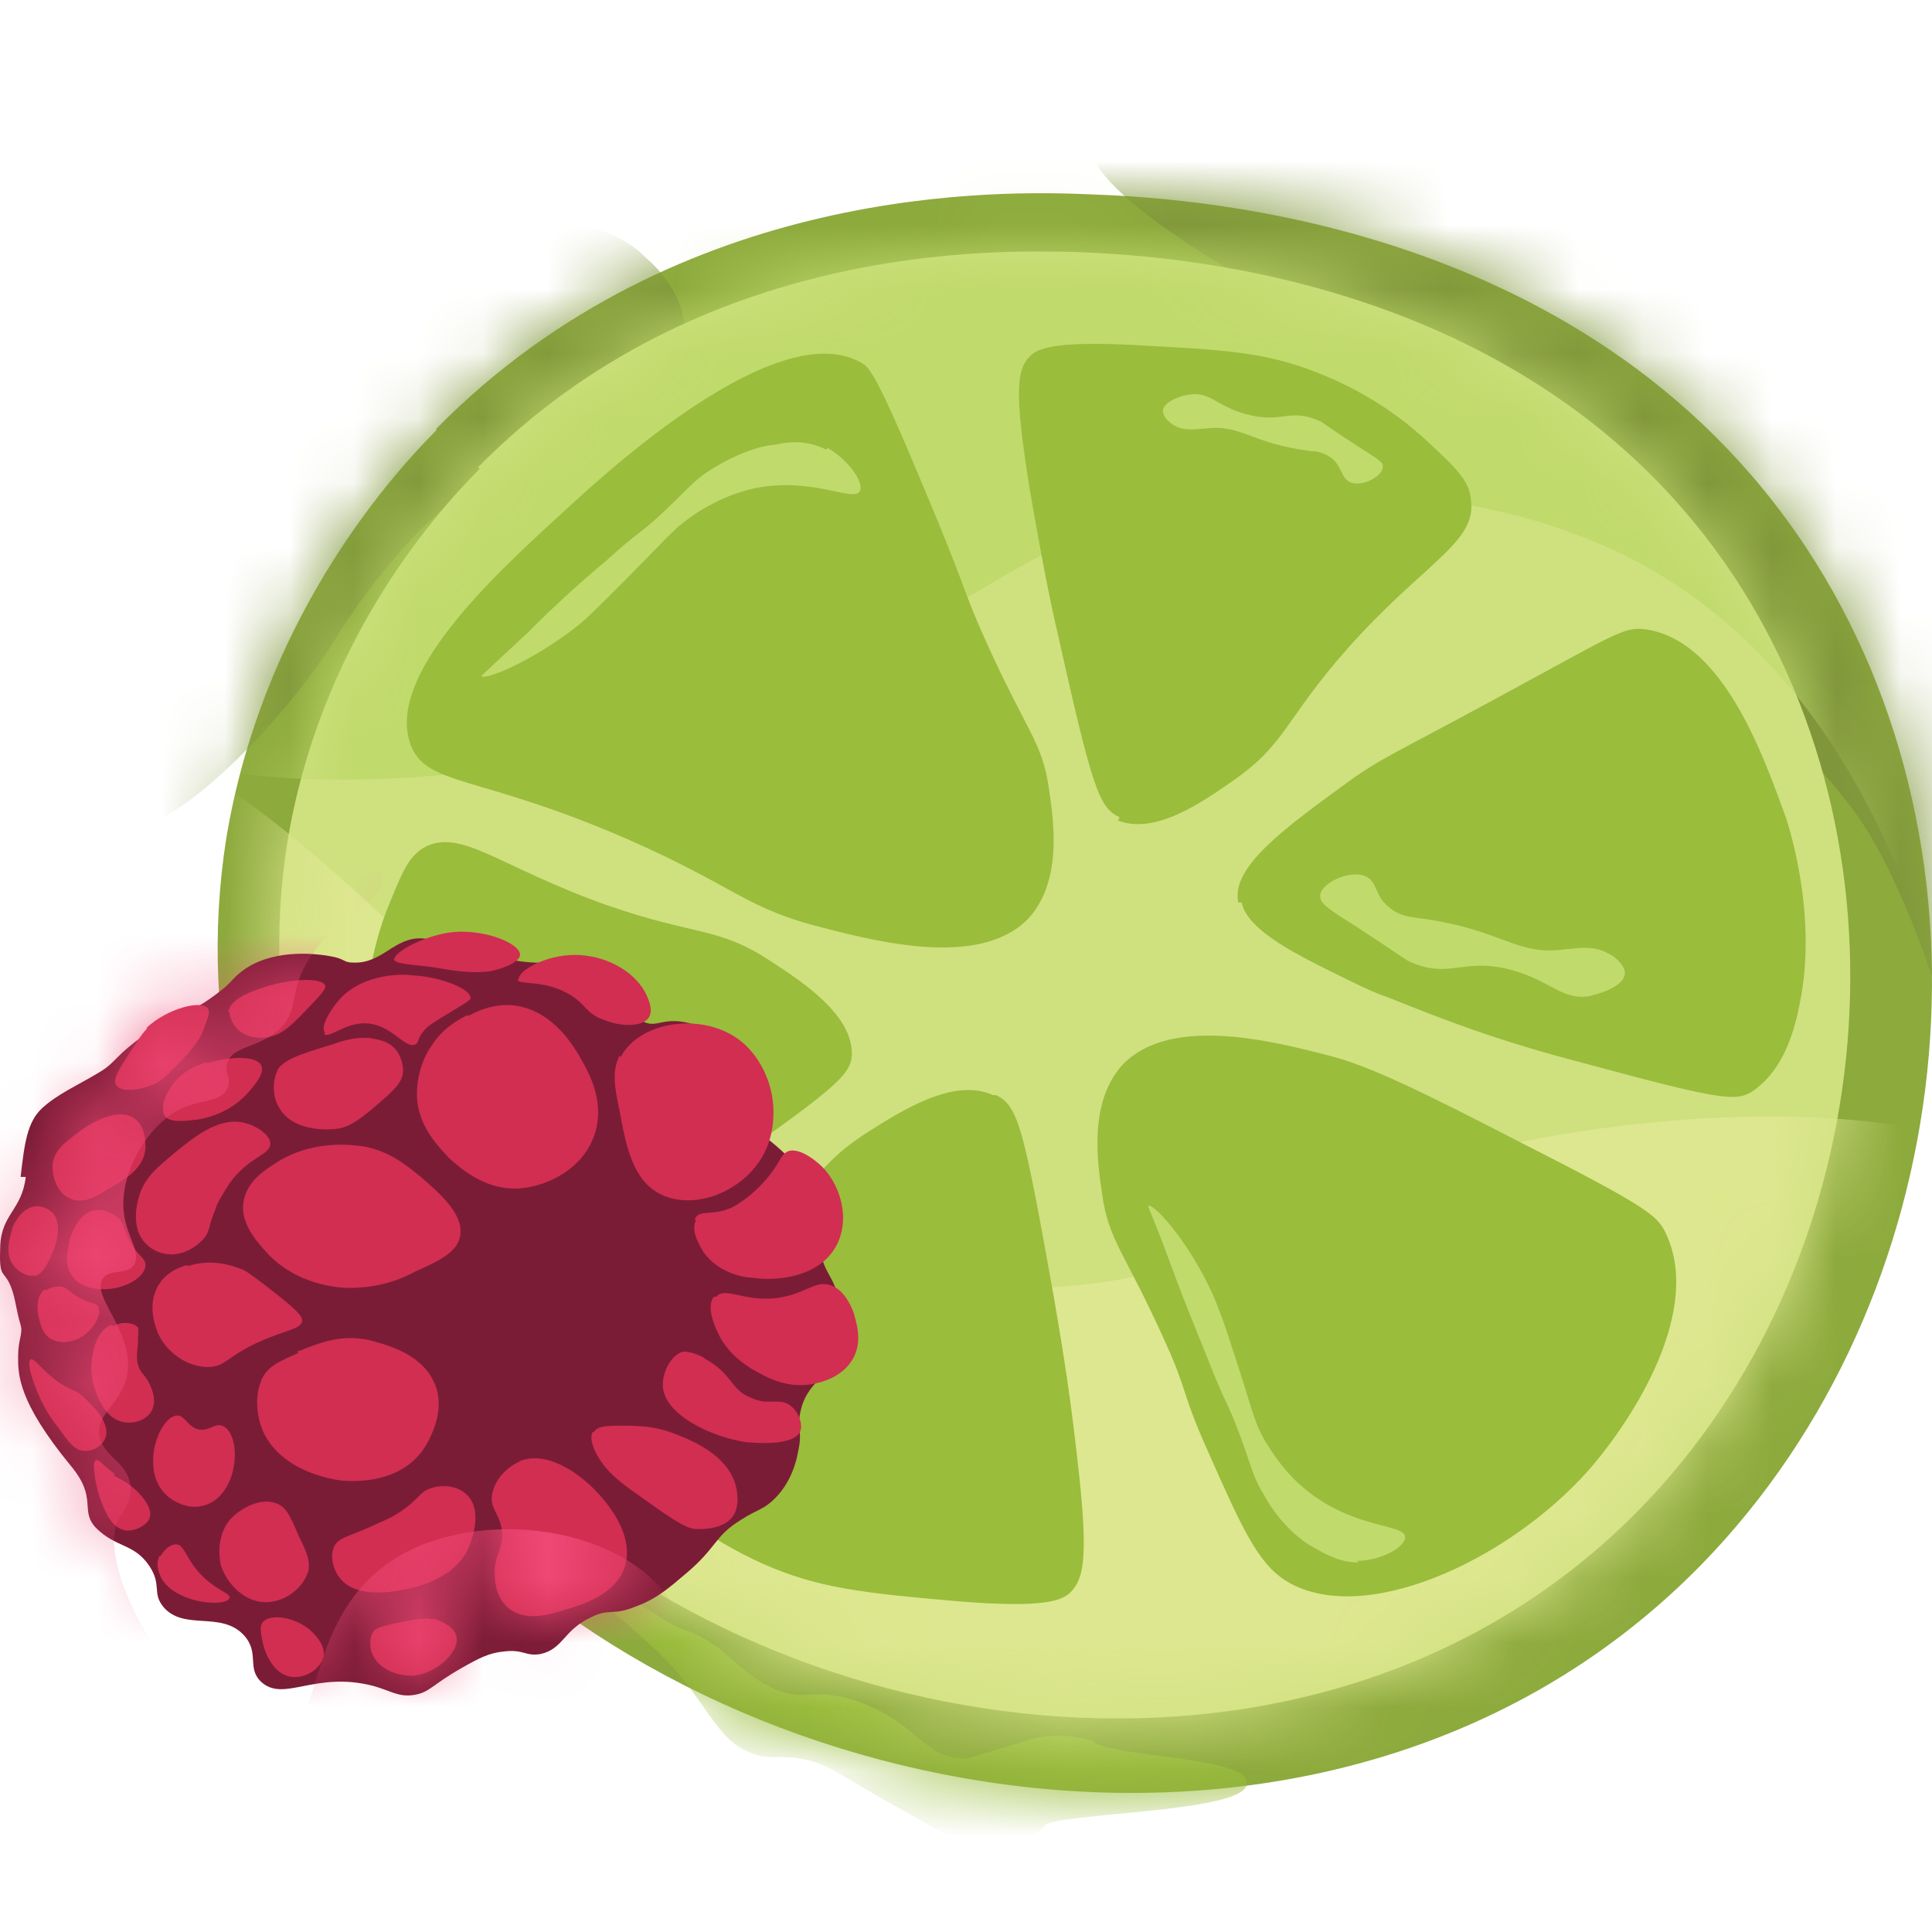
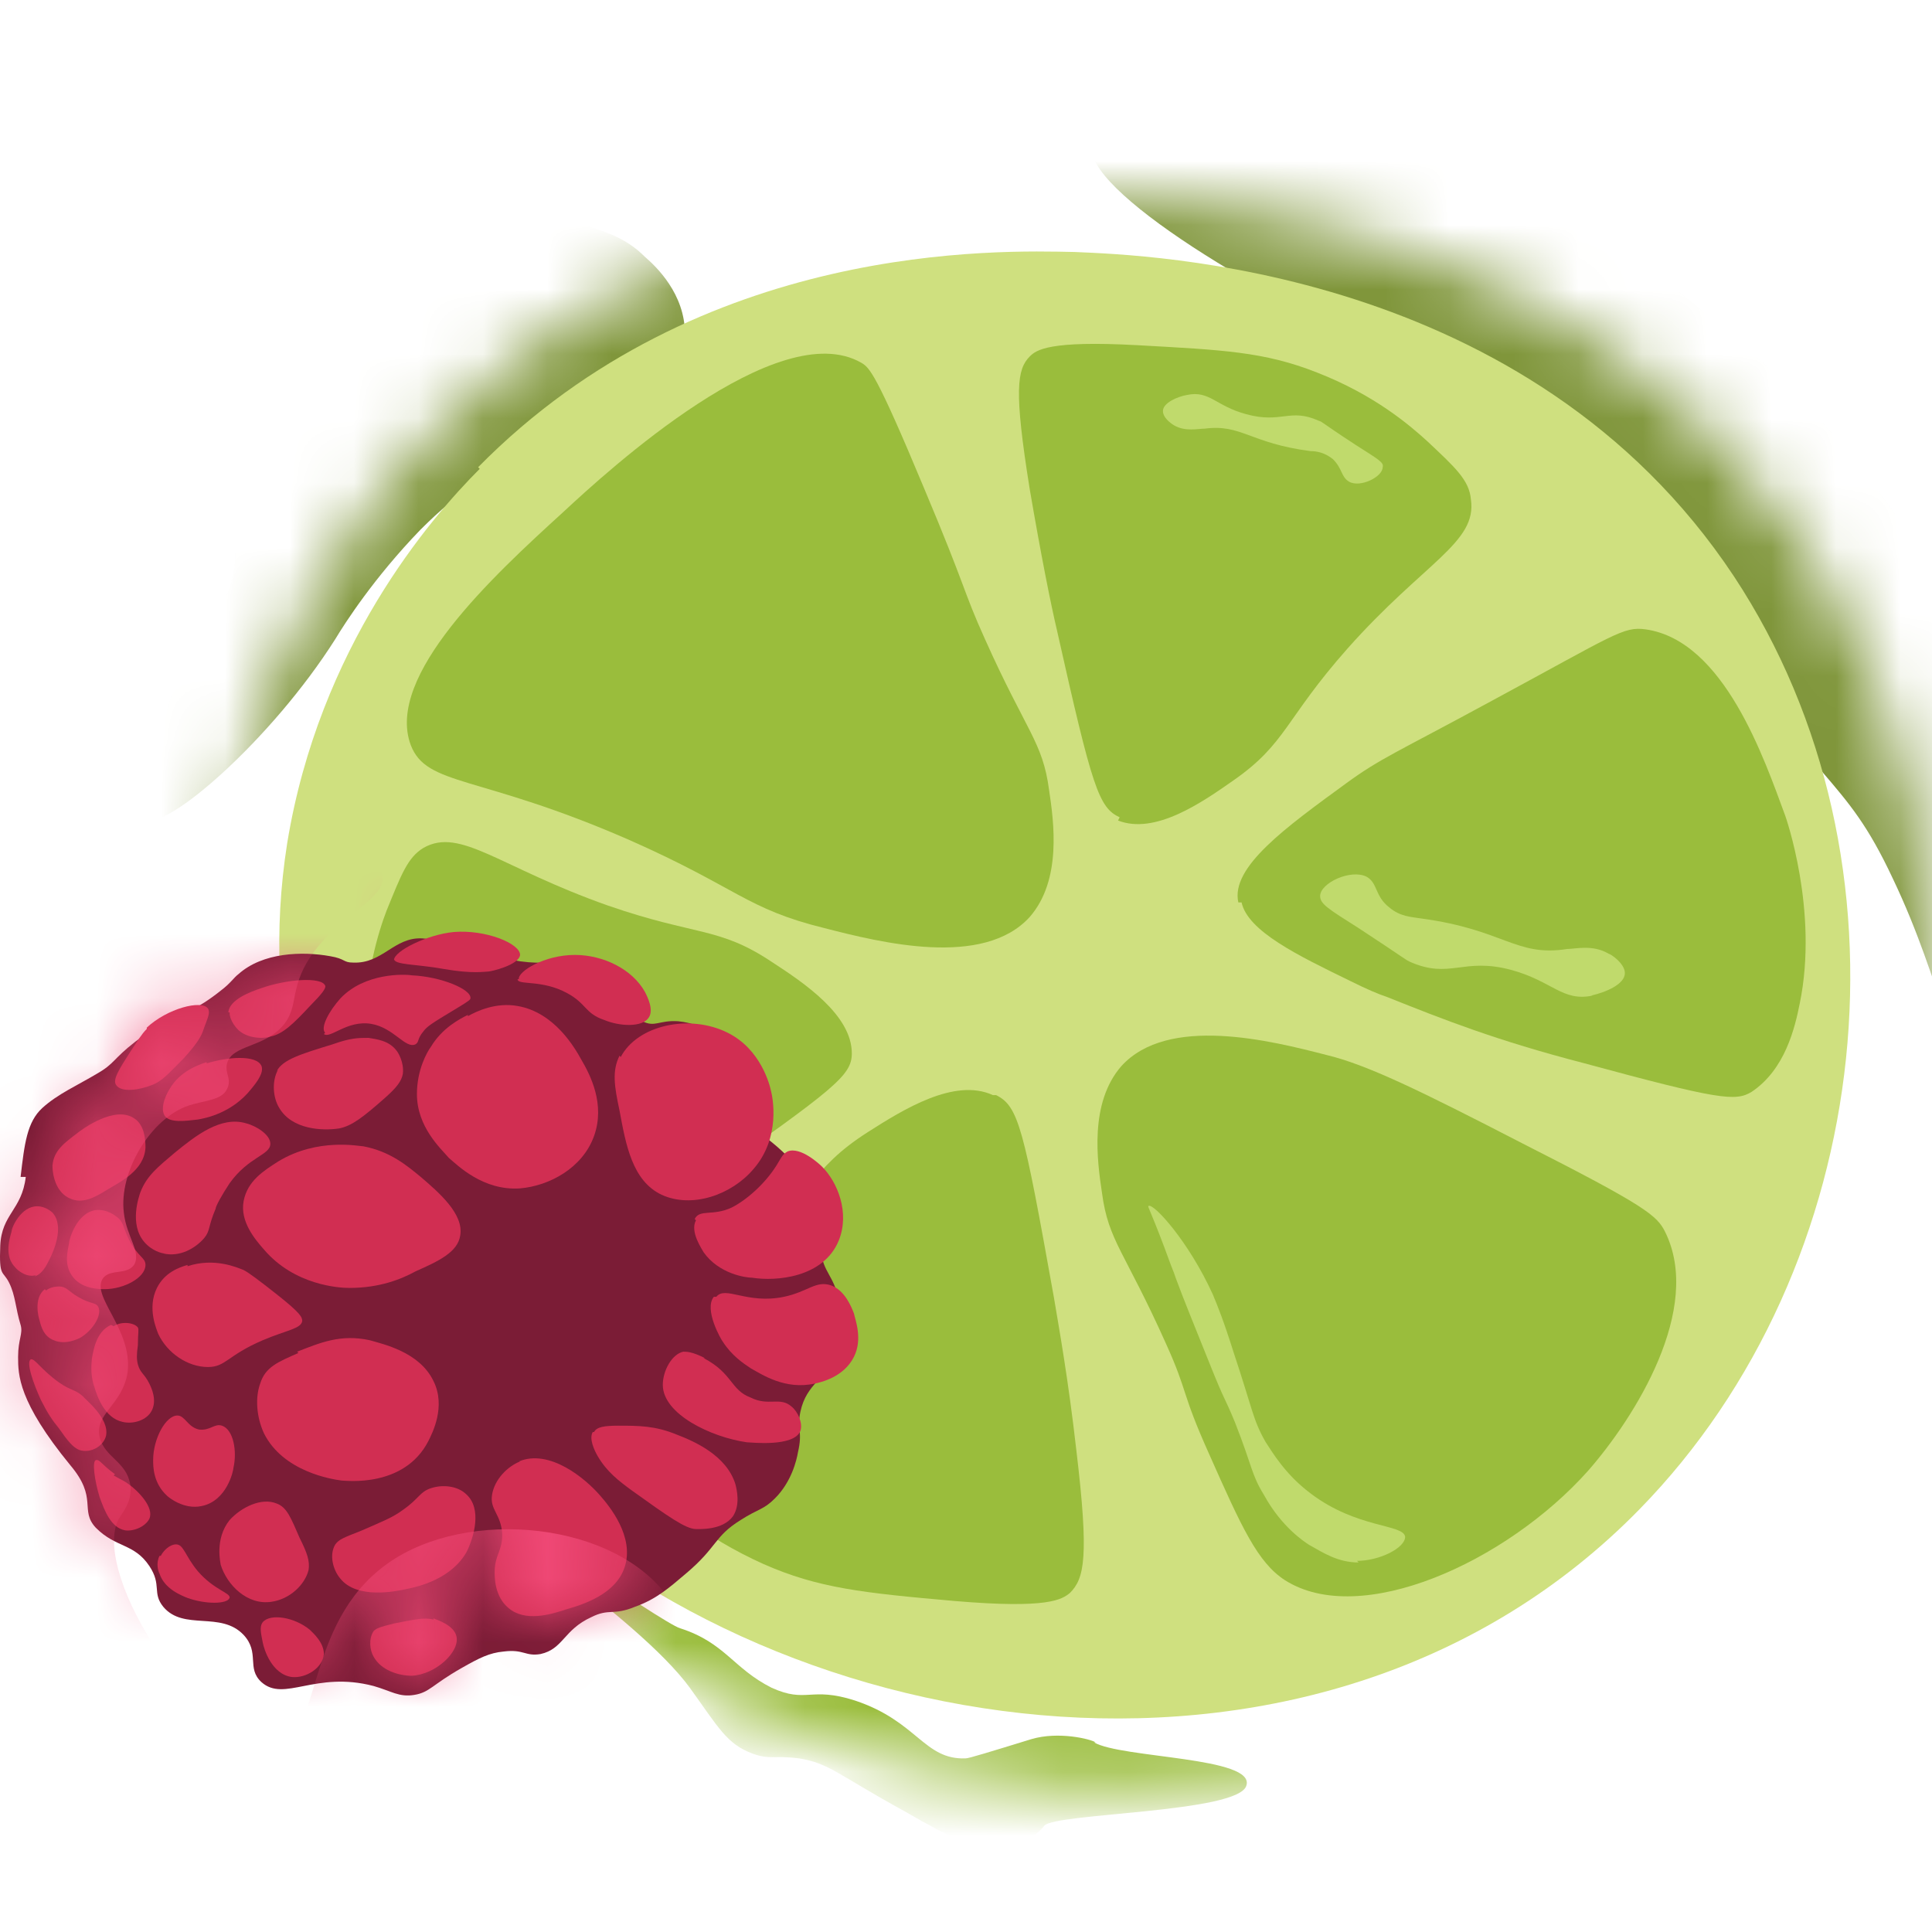
<svg xmlns="http://www.w3.org/2000/svg" width="30" height="30" viewBox="0 0 30 30" fill="none">
-   <path d="M6.776 6.681C5.93 7.529 4.062 9.724 3.514 13.015C2.567 19.025 6.926 23.439 7.299 23.813C11.957 28.376 21.097 29.748 26.427 24.287C30.436 20.172 31.208 13.29 28.045 8.502C24.584 3.265 18.108 3.065 16.888 3.016C15.618 2.966 10.562 2.816 6.776 6.656V6.681Z" fill="#8DAA3D" />
  <mask id="mask0_1_43" style="mask-type:luminance" maskUnits="userSpaceOnUse" x="3" y="3" width="27" height="25">
    <path d="M6.776 6.681C5.93 7.529 4.062 9.724 3.514 13.015C2.567 19.025 6.926 23.439 7.299 23.813C11.957 28.376 21.097 29.748 26.427 24.287C30.436 20.172 31.208 13.29 28.045 8.502C24.584 3.265 18.108 3.065 16.888 3.016C15.618 2.966 10.562 2.816 6.776 6.656V6.681Z" fill="white" />
  </mask>
  <g mask="url(#mask0_1_43)">
    <path d="M2.916 1.395C3.314 1.47 3.663 1.594 4.336 1.893C4.809 2.093 5.058 2.218 5.357 2.367C5.88 2.617 5.979 2.691 6.428 2.841C7.075 3.065 7.05 2.941 8.495 3.34C9.391 3.564 9.715 3.689 10.014 3.988C10.188 4.138 10.636 4.562 10.636 5.185C10.636 5.709 10.238 6.083 10.138 6.183C9.79 6.532 9.566 6.457 8.569 6.881C8.121 7.08 7.772 7.23 7.349 7.529C7.1 7.704 6.851 7.903 6.527 8.227C5.805 8.975 5.357 9.674 5.207 9.923C4.211 11.494 2.567 12.915 2.268 12.716C2.119 12.616 2.268 12.068 2.617 10.945C2.742 10.546 2.791 10.347 2.916 10.123C3.165 9.649 3.414 9.549 3.563 9.125C3.663 8.851 3.663 8.626 3.638 8.377C3.638 8.202 3.588 7.504 3.04 6.557C2.841 6.207 2.617 5.933 2.194 5.459C1.447 4.587 1.073 4.138 0.774 3.913C-0.322 3.14 -1.268 3.315 -1.467 2.667C-1.567 2.342 -1.418 2.043 -1.393 1.993C-1.144 1.494 -0.521 1.395 -0.197 1.32C0.45 1.195 0.6 1.395 1.646 1.42C2.443 1.42 2.443 1.32 2.941 1.395H2.916Z" fill="#80963B" />
    <path d="M16.987 27.055C17.411 27.304 19.503 27.279 19.353 27.728C19.229 28.152 16.365 28.152 16.215 28.351C15.966 28.675 15.443 28.675 15.319 28.65C15.045 28.65 14.821 28.576 14.049 28.127C13.002 27.553 12.878 27.379 12.405 27.304C12.006 27.254 11.957 27.329 11.683 27.229C11.284 27.079 11.16 26.83 10.711 26.207C9.889 25.084 7.225 23.389 7.299 23.264C7.349 23.139 10.288 25.209 10.562 25.284C11.259 25.508 11.384 25.907 11.981 26.207C12.529 26.456 12.579 26.182 13.277 26.406C14.248 26.73 14.347 27.329 14.995 27.304C15.045 27.304 15.368 27.204 16.016 27.005C16.439 26.88 16.938 27.005 17.012 27.055H16.987Z" fill="#9ABD3C" />
    <path d="M16.962 2.243C16.763 2.916 19.652 4.686 21.968 5.634C22.915 6.033 23.737 6.257 24.658 7.08C25.306 7.654 25.48 8.078 26.302 9.3C28.269 12.317 28.618 11.993 29.39 13.639C30.212 15.359 30.212 16.481 30.909 16.606C31.432 16.706 32.03 16.182 32.329 15.683C33.051 14.412 32.13 12.716 31.084 10.771C30.063 8.876 29.017 6.956 26.75 5.085C25.679 4.188 23.787 2.642 20.922 2.068C19.328 1.744 17.162 1.694 17.012 2.243H16.962Z" fill="#80963B" />
  </g>
  <path d="M7.449 7.28C6.677 8.053 4.958 10.048 4.46 13.09C3.588 18.601 7.598 22.666 7.922 22.99C12.206 27.179 20.574 28.426 25.455 23.439C29.141 19.673 29.838 13.364 26.925 8.95C23.737 4.138 17.809 3.963 16.689 3.913C15.518 3.888 10.886 3.739 7.424 7.255L7.449 7.28Z" fill="#CFE07F" />
  <mask id="mask1_1_43" style="mask-type:luminance" maskUnits="userSpaceOnUse" x="4" y="3" width="25" height="24">
    <path d="M7.449 7.28C6.677 8.053 4.958 10.048 4.46 13.09C3.588 18.601 7.598 22.666 7.922 22.99C12.206 27.179 20.574 28.426 25.455 23.439C29.141 19.673 29.838 13.364 26.925 8.95C23.737 4.138 17.809 3.963 16.689 3.913C15.518 3.888 10.886 3.739 7.424 7.255L7.449 7.28Z" fill="white" />
  </mask>
  <g mask="url(#mask1_1_43)">
-     <path d="M32.653 19.15C31.532 16.881 25.779 16.956 21.744 18.202C19.204 19 18.831 19.798 16.539 19.973C15.693 20.048 12.555 20.247 9.74 18.177C8.769 17.479 8.943 17.28 7.424 15.709C6.129 14.362 2.418 10.572 0.725 11.419C-0.097 11.844 -0.172 13.24 -0.222 13.813C-0.346 15.983 0.799 17.729 2.717 20.023C6.029 24.038 7.698 26.057 9.616 27.03C13.252 28.875 16.614 28.451 21.221 27.878C25.082 27.404 28.369 26.93 30.735 24.287C31.009 23.988 33.55 21.045 32.628 19.175L32.653 19.15Z" fill="#DDE78F" />
-     <path d="M1.297 10.871C2.094 12.567 8.072 12.542 12.455 10.646C15.145 9.499 16.141 8.103 19.03 7.729C19.453 7.679 22.641 7.28 25.381 8.701C31.682 12.018 30.412 22.466 33.051 22.741C34.969 22.94 38.282 17.704 37.783 12.592C37.011 4.762 27.373 -1.971 18.407 -1.572C8.271 -1.124 0.152 8.402 1.297 10.871Z" fill="#C0DA6C" />
-   </g>
+     </g>
  <path d="M6.378 11.569C5.979 10.497 7.648 8.951 8.744 7.953C9.441 7.305 12.081 4.886 13.376 5.634C13.501 5.709 13.6 5.784 14.348 7.579C15.02 9.175 14.945 9.15 15.294 9.923C15.941 11.369 16.191 11.519 16.29 12.267C16.365 12.766 16.489 13.664 15.991 14.237C15.269 15.035 13.675 14.636 12.803 14.412C11.583 14.112 11.459 13.788 9.765 13.04C7.424 12.018 6.627 12.217 6.378 11.569Z" fill="#9ABD3C" />
  <path d="M25.854 19.125C26.451 20.322 25.38 22.017 24.658 22.84C23.388 24.262 21.122 25.284 19.951 24.536C19.528 24.262 19.279 23.713 18.781 22.591C18.332 21.593 18.457 21.643 18.108 20.87C17.461 19.424 17.212 19.274 17.112 18.526C17.037 18.027 16.913 17.13 17.411 16.556C18.133 15.758 19.727 16.157 20.599 16.382C21.221 16.531 22.043 16.93 23.637 17.753C25.555 18.726 25.729 18.875 25.854 19.125Z" fill="#9ABD3C" />
  <path d="M17.386 12.691C17.062 12.541 16.962 12.242 16.415 9.798C16.315 9.374 16.166 8.626 15.991 7.604C15.742 6.058 15.792 5.734 15.991 5.534C16.091 5.434 16.29 5.285 17.66 5.36C18.98 5.434 19.627 5.459 20.449 5.784C21.346 6.133 21.894 6.606 22.168 6.856C22.591 7.255 22.815 7.454 22.84 7.754C22.94 8.427 22.118 8.726 20.922 10.073C19.951 11.17 19.976 11.544 19.154 12.117C18.656 12.467 17.934 12.965 17.361 12.741L17.386 12.691Z" fill="#9ABD3C" />
  <path d="M13.227 16.357C13.227 16.706 12.953 16.905 10.911 18.352C10.562 18.601 9.914 19.025 9.043 19.573C7.698 20.396 7.374 20.446 7.125 20.346C6.976 20.297 6.776 20.172 6.328 18.875C5.88 17.628 5.681 17.005 5.656 16.132C5.656 15.16 5.88 14.461 6.004 14.137C6.228 13.589 6.328 13.314 6.577 13.165C7.15 12.841 7.748 13.464 9.441 14.062C10.811 14.536 11.16 14.387 11.982 14.935C12.48 15.259 13.227 15.758 13.227 16.357Z" fill="#9ABD3C" />
  <path d="M15.468 17.005C15.817 17.18 15.892 17.504 16.365 20.147C16.44 20.596 16.589 21.419 16.713 22.516C16.913 24.187 16.838 24.511 16.614 24.735C16.489 24.835 16.29 24.985 14.821 24.86C13.401 24.735 12.704 24.661 11.857 24.287C10.911 23.863 10.338 23.339 10.064 23.065C9.616 22.616 9.416 22.391 9.367 22.067C9.292 21.369 10.188 21.07 11.508 19.673C12.579 18.551 12.579 18.152 13.476 17.579C14.024 17.23 14.821 16.731 15.418 17.005H15.468Z" fill="#9ABD3C" />
  <path d="M19.229 14.013C19.104 13.464 19.976 12.841 20.898 12.167C21.445 11.768 21.67 11.694 23.139 10.896C25.082 9.848 25.206 9.724 25.555 9.773C26.775 9.948 27.398 11.793 27.721 12.666C27.721 12.666 28.245 14.137 27.946 15.584C27.871 15.958 27.721 16.606 27.198 16.955C26.95 17.105 26.7 17.08 24.584 16.506C23.239 16.157 22.417 15.833 21.545 15.484C21.396 15.434 21.221 15.359 20.972 15.235C20.15 14.835 19.378 14.461 19.279 14.013H19.229Z" fill="#9ABD3C" />
-   <path d="M12.828 6.981C12.529 6.831 12.255 6.856 12.031 6.906C11.932 6.906 11.533 6.981 11.06 7.28C10.736 7.479 10.711 7.579 10.163 8.078C9.815 8.377 9.889 8.277 9.391 8.726C8.968 9.075 8.545 9.474 8.345 9.674C8.271 9.748 8.296 9.724 8.196 9.823C7.548 10.422 7.474 10.497 7.474 10.497C7.524 10.571 8.271 10.272 8.993 9.699C9.142 9.574 9.317 9.399 9.69 9.025C10.363 8.352 10.437 8.227 10.761 8.003C10.911 7.903 11.259 7.679 11.732 7.579C12.629 7.404 13.252 7.803 13.351 7.629C13.426 7.479 13.152 7.13 12.853 6.956L12.828 6.981Z" fill="#C0DA6C" />
  <path d="M21.097 24.262C20.773 24.262 20.549 24.112 20.325 23.987C20.25 23.937 19.901 23.713 19.627 23.214C19.428 22.89 19.453 22.79 19.179 22.092C19.005 21.668 19.03 21.793 18.781 21.169C18.581 20.671 18.357 20.122 18.258 19.848C18.233 19.773 18.233 19.773 18.183 19.648C17.884 18.825 17.809 18.726 17.834 18.726C17.909 18.676 18.457 19.274 18.831 20.097C18.905 20.272 19.005 20.521 19.154 20.995C19.453 21.893 19.453 22.042 19.652 22.391C19.752 22.541 19.951 22.89 20.35 23.189C21.072 23.738 21.794 23.663 21.819 23.863C21.819 24.037 21.421 24.237 21.072 24.237L21.097 24.262Z" fill="#C0DA6C" />
  <path d="M18.432 6.133C18.781 6.058 18.88 6.307 19.353 6.432C19.901 6.582 20.026 6.332 20.474 6.532C20.549 6.557 20.474 6.532 21.047 6.906C21.396 7.13 21.495 7.18 21.47 7.255C21.47 7.404 21.122 7.579 20.947 7.479C20.823 7.404 20.848 7.28 20.698 7.13C20.574 7.03 20.449 7.005 20.35 7.005C19.403 6.881 19.279 6.582 18.706 6.656C18.606 6.656 18.407 6.706 18.233 6.606C18.233 6.606 18.058 6.507 18.058 6.382C18.058 6.257 18.282 6.158 18.432 6.133Z" fill="#C0DA6C" />
  <path d="M24.733 15.459C24.26 15.559 24.11 15.235 23.463 15.06C22.716 14.861 22.516 15.21 21.894 14.935C21.794 14.885 21.894 14.935 21.097 14.412C20.624 14.112 20.499 14.038 20.499 13.913C20.499 13.713 20.972 13.489 21.221 13.614C21.396 13.713 21.346 13.913 21.57 14.088C21.744 14.237 21.919 14.237 22.068 14.262C23.363 14.437 23.538 14.861 24.334 14.736C24.459 14.736 24.733 14.661 24.982 14.811C25.007 14.811 25.231 14.96 25.231 15.11C25.231 15.284 24.932 15.409 24.708 15.459H24.733Z" fill="#C0DA6C" />
  <path d="M0.4 18.275C0.34 18.79 0.024 18.85 0.004 19.345C-0.016 19.84 0.043 19.721 0.142 19.919C0.241 20.118 0.241 20.316 0.32 20.573C0.36 20.712 0.281 20.791 0.281 21.069C0.281 21.346 0.281 21.762 1.092 22.752C1.527 23.267 1.23 23.446 1.488 23.723C1.804 24.04 2.081 23.961 2.319 24.317C2.517 24.615 2.358 24.733 2.536 24.951C2.853 25.328 3.427 25.011 3.783 25.387C4.04 25.665 3.822 25.902 4.06 26.12C4.416 26.437 4.891 25.942 5.801 26.18C6.078 26.259 6.197 26.358 6.434 26.318C6.672 26.279 6.711 26.16 7.166 25.902C7.443 25.744 7.601 25.665 7.819 25.645C8.136 25.605 8.155 25.724 8.393 25.684C8.749 25.605 8.749 25.308 9.184 25.11C9.461 24.971 9.521 25.09 9.857 24.951C10.193 24.832 10.391 24.654 10.649 24.436C11.143 24.02 11.084 23.862 11.499 23.604C11.776 23.426 11.855 23.446 12.033 23.267C12.291 23.01 12.37 22.673 12.39 22.554C12.469 22.218 12.37 22.198 12.429 21.92C12.528 21.465 12.825 21.445 12.983 20.969C13.102 20.593 13.043 20.256 13.023 20.177C12.944 19.801 12.785 19.761 12.746 19.424C12.706 19.048 12.884 18.988 12.805 18.691C12.746 18.453 12.587 18.295 12.251 17.978C11.954 17.681 11.895 17.701 11.796 17.542C11.598 17.205 11.796 17.027 11.638 16.651C11.46 16.215 10.965 15.898 10.53 15.858C10.233 15.838 10.174 15.957 9.976 15.858C9.58 15.72 9.679 15.224 9.303 14.967C8.986 14.749 8.789 15.026 8.076 14.927C7.582 14.848 7.463 14.689 7.206 14.63C7.186 14.63 7.166 14.63 6.929 14.61C6.553 14.571 6.573 14.571 6.553 14.571C6.118 14.551 5.939 14.967 5.484 14.947C5.326 14.947 5.366 14.888 5.128 14.848C4.693 14.769 4.08 14.789 3.704 15.125C3.625 15.185 3.585 15.264 3.427 15.383C3.229 15.541 3.09 15.62 3.011 15.66C2.932 15.7 2.912 15.68 2.813 15.739C2.497 15.878 2.259 16.056 2.101 16.175C1.745 16.453 1.784 16.512 1.508 16.671C1.211 16.849 0.894 16.988 0.657 17.205C0.419 17.423 0.38 17.76 0.32 18.275H0.4Z" fill="#7B1C36" />
  <path d="M9.62 16.393C9.501 16.631 9.54 16.869 9.62 17.245C9.719 17.78 9.818 18.335 10.273 18.552C10.747 18.77 11.361 18.552 11.697 18.156C12.132 17.661 11.994 17.027 11.974 16.948C11.954 16.849 11.816 16.294 11.301 16.037C10.708 15.739 9.897 15.918 9.639 16.413L9.62 16.393Z" fill="#D12E52" />
  <path d="M10.787 18.929C10.866 18.77 11.064 18.889 11.361 18.751C11.598 18.632 11.915 18.354 12.093 18.037C12.132 17.978 12.152 17.919 12.231 17.879C12.429 17.8 12.726 18.077 12.766 18.117C13.003 18.354 13.201 18.83 13.023 19.266C12.785 19.84 12.053 19.9 11.677 19.84C11.578 19.84 11.163 19.781 10.925 19.444C10.906 19.404 10.708 19.127 10.807 18.949L10.787 18.929Z" fill="#D12E52" />
  <path d="M11.084 20.137C10.925 20.335 11.203 20.811 11.222 20.831C11.361 21.049 11.539 21.168 11.658 21.247C11.836 21.346 12.192 21.584 12.647 21.485C12.746 21.465 13.102 21.385 13.26 21.069C13.399 20.791 13.28 20.494 13.26 20.395C13.221 20.296 13.122 20.038 12.904 19.959C12.667 19.88 12.548 20.058 12.172 20.137C11.598 20.256 11.262 19.959 11.123 20.137H11.084Z" fill="#D12E52" />
  <path d="M10.945 21.088C10.747 20.989 10.668 20.989 10.609 20.989C10.431 21.029 10.292 21.286 10.292 21.504C10.292 21.96 11.044 22.317 11.598 22.396C11.658 22.396 12.33 22.475 12.429 22.218C12.469 22.099 12.39 21.92 12.291 21.841C12.113 21.683 11.935 21.841 11.658 21.702C11.341 21.584 11.381 21.326 10.925 21.088H10.945Z" fill="#D12E52" />
  <path d="M9.204 22.237C9.145 22.336 9.224 22.515 9.283 22.614C9.422 22.851 9.6 22.99 9.818 23.149C10.371 23.545 10.649 23.743 10.807 23.743C10.866 23.743 11.222 23.763 11.381 23.545C11.499 23.366 11.44 23.129 11.42 23.049C11.282 22.594 10.767 22.376 10.51 22.277C10.174 22.138 9.916 22.138 9.6 22.138C9.382 22.138 9.264 22.158 9.224 22.237H9.204Z" fill="#D12E52" />
  <path d="M8.076 22.693C7.879 22.772 7.681 22.97 7.641 23.208C7.602 23.446 7.78 23.505 7.799 23.822C7.799 24.099 7.681 24.139 7.681 24.416C7.681 24.496 7.681 24.793 7.898 24.971C8.156 25.189 8.551 25.07 8.789 24.991C9.066 24.912 9.56 24.753 9.699 24.337C9.857 23.862 9.461 23.386 9.323 23.228C9.085 22.951 8.531 22.495 8.057 22.693H8.076Z" fill="#D12E52" />
  <path d="M5.287 24.515C5.544 24.832 6.137 24.714 6.315 24.674C6.513 24.634 7.008 24.515 7.245 24.099C7.364 23.862 7.483 23.426 7.245 23.208C7.107 23.069 6.869 23.049 6.691 23.109C6.513 23.168 6.513 23.267 6.256 23.446C6.098 23.564 5.94 23.624 5.623 23.763C5.326 23.881 5.267 23.901 5.207 23.981C5.109 24.139 5.168 24.377 5.287 24.515Z" fill="#D12E52" />
  <path d="M6.731 25.149C6.592 25.11 6.434 25.149 6.118 25.209C5.88 25.268 5.841 25.288 5.801 25.328C5.722 25.447 5.742 25.625 5.801 25.724C5.92 25.942 6.197 26.021 6.395 26.021C6.77 26.001 7.146 25.645 7.087 25.407C7.047 25.229 6.77 25.149 6.731 25.13V25.149Z" fill="#D12E52" />
  <path d="M4.812 25.308C4.574 25.11 4.198 25.05 4.08 25.189C4.02 25.268 4.06 25.387 4.08 25.506C4.099 25.605 4.218 26.001 4.535 26.041C4.752 26.061 5.01 25.902 5.029 25.684C5.029 25.506 4.871 25.367 4.812 25.308Z" fill="#D12E52" />
  <path d="M4.653 23.881C4.515 23.565 4.456 23.406 4.297 23.347C4.06 23.248 3.743 23.406 3.565 23.604C3.328 23.901 3.427 24.278 3.427 24.298C3.526 24.614 3.842 24.931 4.218 24.872C4.495 24.832 4.733 24.614 4.792 24.377C4.812 24.238 4.772 24.119 4.653 23.881Z" fill="#D12E52" />
  <path d="M2.477 24.159C2.418 24.278 2.457 24.397 2.477 24.436C2.556 24.674 2.813 24.773 2.912 24.813C3.189 24.912 3.526 24.912 3.565 24.813C3.585 24.733 3.328 24.694 3.071 24.397C2.873 24.159 2.853 23.981 2.734 23.981C2.635 23.981 2.536 24.08 2.497 24.159H2.477Z" fill="#D12E52" />
  <path d="M4.634 21.009C4.317 21.148 4.119 21.227 4.04 21.485C3.961 21.702 3.981 22 4.099 22.257C4.396 22.851 5.148 22.97 5.306 22.99C5.366 22.99 6.276 23.109 6.652 22.376C6.711 22.257 6.929 21.841 6.731 21.445C6.513 20.989 5.94 20.87 5.742 20.811C5.287 20.712 4.97 20.851 4.614 20.989L4.634 21.009Z" fill="#D12E52" />
  <path d="M2.754 21.98C2.576 21.98 2.378 22.336 2.378 22.673C2.378 22.772 2.378 23.03 2.596 23.228C2.616 23.248 2.853 23.446 3.13 23.386C3.526 23.307 3.625 22.832 3.625 22.792C3.684 22.535 3.625 22.198 3.447 22.138C3.328 22.099 3.268 22.218 3.09 22.198C2.912 22.158 2.873 21.98 2.754 21.98Z" fill="#D12E52" />
  <path d="M1.785 22.891C1.587 22.752 1.547 22.653 1.488 22.673C1.428 22.693 1.468 22.99 1.547 23.248C1.626 23.466 1.725 23.723 1.943 23.763C2.081 23.782 2.259 23.703 2.319 23.584C2.398 23.406 2.141 23.149 2.002 23.049C1.923 22.99 1.903 22.99 1.765 22.911L1.785 22.891Z" fill="#D12E52" />
  <path d="M7.265 15.759C7.146 15.819 6.869 15.957 6.691 16.255C6.632 16.334 6.474 16.611 6.474 16.988C6.474 17.503 6.85 17.839 6.968 17.978C7.107 18.097 7.503 18.493 8.076 18.453C8.531 18.414 9.046 18.137 9.224 17.641C9.402 17.146 9.165 16.69 9.026 16.453C8.927 16.274 8.611 15.72 8.037 15.621C7.7 15.561 7.404 15.7 7.265 15.779V15.759Z" fill="#D12E52" />
  <path d="M8.037 15.205C8.037 15.304 8.413 15.205 8.808 15.422C9.105 15.581 9.085 15.739 9.382 15.838C9.62 15.938 9.976 15.957 10.075 15.799C10.154 15.68 10.055 15.482 10.015 15.403C9.817 15.046 9.362 14.828 8.927 14.828C8.452 14.828 8.037 15.086 8.057 15.205H8.037Z" fill="#D12E52" />
  <path d="M6.118 14.887C6.118 14.987 6.454 14.967 6.889 15.046C7.344 15.125 7.522 15.086 7.582 15.086C7.621 15.086 8.057 14.987 8.076 14.828C8.076 14.65 7.542 14.432 7.048 14.472C6.632 14.511 6.118 14.769 6.118 14.907V14.887Z" fill="#D12E52" />
  <path d="M5.049 16.037C4.97 15.957 5.109 15.7 5.287 15.502C5.663 15.105 6.276 15.125 6.395 15.145C6.85 15.165 7.324 15.363 7.305 15.502C7.305 15.521 7.285 15.541 7.087 15.66C6.691 15.898 6.632 15.938 6.573 16.017C6.474 16.136 6.513 16.175 6.454 16.215C6.296 16.294 6.118 15.957 5.761 15.898C5.386 15.838 5.128 16.136 5.029 16.056L5.049 16.037Z" fill="#D12E52" />
  <path d="M4.317 16.611C4.218 16.789 4.238 17.047 4.337 17.205C4.535 17.542 5.01 17.562 5.267 17.522C5.465 17.483 5.643 17.344 5.979 17.047C6.157 16.889 6.236 16.789 6.256 16.671C6.276 16.492 6.177 16.334 6.157 16.314C6.038 16.155 5.841 16.136 5.722 16.116C5.564 16.116 5.445 16.116 5.168 16.215C4.653 16.373 4.396 16.453 4.297 16.631L4.317 16.611Z" fill="#D12E52" />
  <path d="M4.317 18.037C4.1 18.176 3.842 18.335 3.783 18.651C3.724 18.968 3.961 19.246 4.1 19.404C4.574 19.959 5.267 19.999 5.425 19.999C5.9 19.999 6.236 19.86 6.454 19.741C6.81 19.583 7.107 19.444 7.146 19.186C7.206 18.85 6.81 18.513 6.533 18.275C6.316 18.097 6.058 17.879 5.643 17.8C5.583 17.8 4.931 17.661 4.317 18.037Z" fill="#D12E52" />
  <path d="M2.912 19.642C2.774 19.682 2.556 19.761 2.437 19.999C2.279 20.316 2.437 20.652 2.457 20.712C2.596 21.009 2.912 21.227 3.229 21.227C3.506 21.227 3.526 21.049 4.08 20.811C4.456 20.652 4.673 20.633 4.693 20.514C4.693 20.454 4.673 20.395 4.297 20.098C4.02 19.88 3.862 19.761 3.783 19.721C3.684 19.682 3.328 19.523 2.912 19.662V19.642Z" fill="#D12E52" />
  <path d="M1.725 20.573C1.488 20.672 1.448 20.989 1.428 21.088C1.428 21.128 1.389 21.326 1.468 21.544C1.508 21.683 1.626 22.019 1.903 22.079C2.062 22.118 2.279 22.059 2.358 21.901C2.437 21.742 2.358 21.564 2.319 21.485C2.24 21.326 2.18 21.326 2.141 21.187C2.121 21.108 2.121 21.029 2.141 20.89C2.141 20.692 2.16 20.652 2.141 20.613C2.081 20.534 1.883 20.514 1.765 20.593L1.725 20.573Z" fill="#D12E52" />
  <path d="M2.536 19.464C2.794 19.523 3.031 19.385 3.17 19.226C3.268 19.107 3.229 19.048 3.348 18.77C3.348 18.731 3.447 18.552 3.565 18.374C3.862 17.958 4.198 17.938 4.198 17.76C4.198 17.621 3.981 17.483 3.822 17.443C3.427 17.324 3.031 17.641 2.714 17.899C2.457 18.117 2.279 18.255 2.18 18.513C2.16 18.572 2.002 19.008 2.24 19.285C2.358 19.424 2.517 19.464 2.556 19.464H2.536Z" fill="#D12E52" />
  <path d="M1.488 18.79C1.191 18.83 1.072 19.246 1.072 19.305C1.052 19.424 0.993 19.622 1.112 19.801C1.25 20.018 1.547 20.018 1.626 20.018C1.923 20.018 2.259 19.84 2.259 19.642C2.259 19.523 2.141 19.523 2.002 19.246C1.903 19.048 1.923 18.968 1.804 18.889C1.804 18.889 1.666 18.77 1.488 18.79Z" fill="#D12E52" />
  <path d="M0.637 21.742C0.736 21.94 0.815 22.059 0.914 22.178C1.052 22.376 1.132 22.475 1.231 22.515C1.409 22.574 1.606 22.455 1.646 22.297C1.705 22.019 1.31 21.722 1.29 21.683C1.151 21.564 1.112 21.603 0.914 21.465C0.637 21.267 0.538 21.088 0.479 21.108C0.4 21.148 0.518 21.485 0.637 21.742Z" fill="#D12E52" />
  <path d="M3.209 16.492C3.09 16.532 2.794 16.631 2.635 16.908C2.596 16.968 2.477 17.186 2.556 17.324C2.635 17.443 2.893 17.404 3.071 17.384C3.189 17.364 3.605 17.285 3.902 16.908C4.001 16.789 4.099 16.651 4.06 16.552C3.981 16.373 3.526 16.413 3.209 16.512V16.492Z" fill="#D12E52" />
  <path d="M3.565 15.72C3.565 15.858 3.684 15.977 3.704 15.997C3.882 16.155 4.159 16.116 4.198 16.096C4.396 16.056 4.555 15.898 4.832 15.601C4.99 15.442 5.069 15.343 5.049 15.304C4.99 15.165 4.456 15.204 4.06 15.343C3.882 15.403 3.565 15.521 3.545 15.72H3.565Z" fill="#D12E52" />
  <path d="M2.279 15.977C2.2 16.056 2.141 16.155 2.022 16.334C1.844 16.611 1.745 16.77 1.804 16.849C1.883 16.968 2.16 16.928 2.358 16.849C2.517 16.789 2.616 16.671 2.853 16.433C3.051 16.215 3.13 16.096 3.17 15.957C3.229 15.799 3.268 15.72 3.229 15.66C3.13 15.521 2.596 15.66 2.279 15.957V15.977Z" fill="#D12E52" />
  <path d="M1.191 17.602C1.013 17.74 0.835 17.859 0.815 18.097C0.815 18.295 0.894 18.533 1.092 18.612C1.27 18.691 1.448 18.612 1.666 18.473C1.864 18.354 2.24 18.176 2.259 17.82C2.259 17.681 2.24 17.463 2.081 17.364C1.785 17.166 1.29 17.522 1.191 17.602Z" fill="#D12E52" />
  <path d="M0.538 19.82C0.657 19.781 0.716 19.662 0.775 19.543C0.815 19.464 1.013 19.048 0.815 18.83C0.815 18.83 0.716 18.731 0.578 18.731C0.32 18.731 0.182 19.068 0.182 19.107C0.182 19.147 0.043 19.464 0.221 19.662C0.281 19.741 0.419 19.84 0.558 19.801L0.538 19.82Z" fill="#D12E52" />
  <path d="M0.696 20.018C0.518 20.157 0.597 20.454 0.617 20.514C0.637 20.593 0.677 20.752 0.835 20.811C1.013 20.89 1.211 20.791 1.25 20.771C1.448 20.652 1.587 20.415 1.527 20.296C1.488 20.217 1.409 20.256 1.211 20.137C1.072 20.058 1.052 19.999 0.954 19.979C0.954 19.979 0.815 19.959 0.716 20.038L0.696 20.018Z" fill="#D12E52" />
  <mask id="mask2_1_43" style="mask-type:luminance" maskUnits="userSpaceOnUse" x="0" y="14" width="14" height="13">
    <path d="M11.301 16.037C11.816 16.314 11.954 16.869 11.974 16.948C11.974 17.027 12.132 17.661 11.697 18.156C11.361 18.552 10.747 18.77 10.273 18.552C9.817 18.335 9.719 17.78 9.62 17.245C9.54 16.869 9.501 16.631 9.62 16.393C9.877 15.918 10.708 15.72 11.282 16.017L11.301 16.037ZM10.906 19.404C11.143 19.741 11.559 19.801 11.658 19.801C12.034 19.86 12.746 19.801 13.003 19.226C13.181 18.81 13.003 18.335 12.746 18.077C12.726 18.057 12.429 17.76 12.211 17.839C12.132 17.879 12.113 17.938 12.073 17.998C11.895 18.315 11.578 18.592 11.341 18.711C11.044 18.869 10.846 18.751 10.767 18.889C10.668 19.068 10.866 19.345 10.886 19.384L10.906 19.404ZM11.084 20.137C10.925 20.335 11.203 20.811 11.222 20.831C11.361 21.049 11.539 21.168 11.658 21.247C11.836 21.346 12.192 21.584 12.647 21.485C12.746 21.465 13.102 21.385 13.26 21.068C13.399 20.791 13.28 20.494 13.26 20.395C13.221 20.296 13.122 20.038 12.904 19.959C12.667 19.88 12.548 20.058 12.172 20.137C11.598 20.256 11.262 19.959 11.123 20.137H11.084ZM10.945 21.088C10.747 20.989 10.668 20.989 10.609 20.989C10.431 21.029 10.292 21.286 10.292 21.504C10.292 21.96 11.044 22.317 11.598 22.396C11.658 22.396 12.33 22.475 12.429 22.217C12.469 22.099 12.39 21.92 12.291 21.841C12.113 21.683 11.934 21.841 11.658 21.702C11.341 21.584 11.38 21.326 10.925 21.088H10.945ZM9.204 22.237C9.145 22.336 9.224 22.515 9.283 22.614C9.422 22.851 9.6 22.99 9.817 23.148C10.371 23.545 10.649 23.743 10.807 23.743C10.866 23.743 11.222 23.763 11.38 23.545C11.499 23.366 11.44 23.129 11.42 23.049C11.282 22.594 10.767 22.376 10.51 22.277C10.174 22.138 9.916 22.138 9.6 22.138C9.382 22.138 9.263 22.158 9.224 22.237H9.204ZM8.076 22.693C7.878 22.772 7.681 22.97 7.641 23.208C7.601 23.446 7.78 23.505 7.799 23.822C7.799 24.099 7.681 24.139 7.681 24.416C7.681 24.496 7.681 24.793 7.898 24.971C8.155 25.189 8.551 25.07 8.789 24.991C9.066 24.912 9.56 24.753 9.699 24.337C9.857 23.862 9.461 23.386 9.323 23.228C9.085 22.95 8.531 22.495 8.057 22.693H8.076ZM5.287 24.515C5.544 24.832 6.137 24.714 6.315 24.674C6.513 24.634 7.008 24.515 7.245 24.099C7.364 23.862 7.483 23.426 7.245 23.208C7.107 23.069 6.869 23.049 6.691 23.109C6.513 23.168 6.513 23.267 6.256 23.446C6.098 23.565 5.939 23.624 5.623 23.763C5.326 23.881 5.267 23.901 5.207 23.981C5.109 24.139 5.168 24.377 5.287 24.515ZM6.731 25.149C6.592 25.11 6.434 25.149 6.118 25.209C5.88 25.268 5.841 25.288 5.801 25.328C5.722 25.447 5.742 25.625 5.801 25.724C5.92 25.942 6.197 26.021 6.395 26.021C6.77 26.001 7.146 25.645 7.087 25.407C7.047 25.229 6.77 25.149 6.731 25.13V25.149ZM4.812 25.308C4.574 25.11 4.198 25.05 4.08 25.189C4.02 25.268 4.06 25.387 4.08 25.506C4.099 25.605 4.218 26.001 4.535 26.041C4.752 26.061 5.01 25.902 5.029 25.684C5.029 25.506 4.871 25.367 4.812 25.308ZM4.653 23.881C4.515 23.565 4.456 23.406 4.297 23.347C4.06 23.248 3.743 23.406 3.565 23.604C3.328 23.901 3.427 24.278 3.427 24.298C3.526 24.614 3.842 24.931 4.218 24.872C4.495 24.832 4.733 24.614 4.792 24.377C4.812 24.238 4.772 24.119 4.653 23.881ZM2.477 24.159C2.418 24.278 2.457 24.397 2.477 24.436C2.556 24.674 2.813 24.773 2.912 24.813C3.189 24.912 3.526 24.912 3.565 24.813C3.585 24.733 3.328 24.694 3.071 24.397C2.873 24.159 2.853 23.981 2.734 23.981C2.635 23.981 2.536 24.08 2.497 24.159H2.477ZM4.634 21.009C4.317 21.148 4.119 21.227 4.04 21.485C3.961 21.702 3.981 22 4.099 22.257C4.396 22.851 5.148 22.97 5.306 22.99C5.366 22.99 6.276 23.109 6.652 22.376C6.711 22.257 6.929 21.841 6.731 21.445C6.513 20.989 5.939 20.87 5.742 20.811C5.287 20.712 4.97 20.851 4.614 20.989L4.634 21.009ZM2.754 21.98C2.576 21.98 2.378 22.336 2.378 22.673C2.378 22.772 2.378 23.03 2.596 23.228C2.616 23.248 2.853 23.446 3.13 23.386C3.526 23.307 3.625 22.832 3.625 22.792C3.684 22.534 3.625 22.198 3.447 22.138C3.328 22.099 3.268 22.217 3.09 22.198C2.912 22.158 2.873 21.98 2.754 21.98ZM1.785 22.891C1.587 22.752 1.547 22.653 1.488 22.673C1.428 22.693 1.468 22.99 1.547 23.248C1.626 23.465 1.725 23.723 1.943 23.763C2.081 23.782 2.259 23.703 2.319 23.584C2.398 23.406 2.141 23.148 2.002 23.049C1.923 22.99 1.903 22.99 1.765 22.911L1.785 22.891ZM7.265 15.759C7.146 15.819 6.869 15.957 6.691 16.255C6.632 16.334 6.474 16.611 6.474 16.987C6.474 17.503 6.85 17.839 6.968 17.978C7.107 18.097 7.503 18.493 8.076 18.453C8.531 18.414 9.046 18.137 9.224 17.641C9.402 17.146 9.165 16.69 9.026 16.453C8.927 16.274 8.611 15.72 8.037 15.62C7.7 15.561 7.404 15.7 7.265 15.779V15.759ZM8.037 15.204C8.037 15.303 8.413 15.204 8.808 15.422C9.105 15.581 9.085 15.739 9.382 15.838C9.62 15.938 9.976 15.957 10.075 15.799C10.154 15.68 10.055 15.482 10.015 15.403C9.817 15.046 9.362 14.828 8.927 14.828C8.452 14.828 8.037 15.086 8.057 15.204H8.037ZM6.118 14.887C6.118 14.987 6.454 14.967 6.889 15.046C7.344 15.125 7.522 15.086 7.582 15.086C7.621 15.086 8.057 14.987 8.076 14.828C8.076 14.65 7.542 14.432 7.047 14.472C6.632 14.511 6.118 14.769 6.118 14.907V14.887ZM5.761 15.878C6.118 15.938 6.276 16.274 6.454 16.195C6.513 16.175 6.494 16.116 6.573 15.997C6.632 15.918 6.691 15.858 7.087 15.64C7.285 15.521 7.305 15.521 7.305 15.482C7.305 15.343 6.85 15.145 6.395 15.125C6.256 15.125 5.662 15.086 5.287 15.482C5.109 15.66 4.99 15.938 5.049 16.017C5.128 16.116 5.405 15.799 5.781 15.858L5.761 15.878ZM4.317 16.611C4.218 16.789 4.238 17.047 4.337 17.205C4.535 17.542 5.01 17.562 5.267 17.522C5.465 17.483 5.643 17.344 5.979 17.047C6.157 16.888 6.236 16.789 6.256 16.671C6.276 16.492 6.177 16.334 6.157 16.314C6.038 16.155 5.841 16.136 5.722 16.116C5.564 16.116 5.445 16.116 5.168 16.215C4.653 16.373 4.396 16.453 4.297 16.631L4.317 16.611ZM4.317 18.037C4.099 18.176 3.842 18.335 3.783 18.651C3.724 18.968 3.961 19.246 4.099 19.404C4.574 19.959 5.267 19.999 5.425 19.999C5.9 19.999 6.236 19.86 6.454 19.741C6.81 19.583 7.107 19.444 7.146 19.186C7.206 18.85 6.81 18.513 6.533 18.275C6.315 18.097 6.058 17.879 5.643 17.8C5.583 17.8 4.93 17.661 4.317 18.037ZM2.912 19.642C2.774 19.682 2.556 19.761 2.437 19.999C2.279 20.316 2.437 20.652 2.457 20.712C2.596 21.009 2.912 21.227 3.229 21.227C3.506 21.227 3.526 21.049 4.08 20.811C4.456 20.652 4.673 20.633 4.693 20.514C4.693 20.454 4.673 20.395 4.297 20.098C4.02 19.88 3.862 19.761 3.783 19.721C3.684 19.682 3.328 19.523 2.912 19.662V19.642ZM1.725 20.573C1.488 20.672 1.448 20.989 1.428 21.088C1.428 21.128 1.389 21.326 1.468 21.544C1.508 21.683 1.626 22.019 1.903 22.079C2.062 22.118 2.279 22.059 2.358 21.901C2.437 21.742 2.358 21.564 2.319 21.485C2.24 21.326 2.18 21.326 2.141 21.187C2.121 21.108 2.121 21.029 2.141 20.89C2.141 20.692 2.16 20.652 2.141 20.613C2.081 20.534 1.883 20.514 1.765 20.593L1.725 20.573ZM2.536 19.464C2.794 19.523 3.031 19.384 3.17 19.226C3.268 19.107 3.229 19.048 3.348 18.77C3.348 18.731 3.447 18.552 3.565 18.374C3.862 17.958 4.198 17.938 4.198 17.76C4.198 17.621 3.981 17.483 3.822 17.443C3.427 17.324 3.031 17.641 2.714 17.899C2.457 18.117 2.279 18.255 2.18 18.513C2.16 18.572 2.002 19.008 2.24 19.285C2.358 19.424 2.517 19.464 2.556 19.464H2.536ZM1.488 18.79C1.191 18.83 1.072 19.246 1.072 19.305C1.052 19.424 0.993 19.622 1.112 19.801C1.25 20.018 1.547 20.018 1.626 20.018C1.923 20.018 2.259 19.84 2.259 19.642C2.259 19.523 2.141 19.523 2.002 19.246C1.903 19.048 1.923 18.968 1.804 18.889C1.804 18.889 1.666 18.77 1.488 18.79ZM0.637 21.742C0.736 21.94 0.815 22.059 0.914 22.178C1.052 22.376 1.132 22.475 1.231 22.515C1.409 22.574 1.606 22.455 1.646 22.297C1.705 22.019 1.31 21.722 1.29 21.683C1.151 21.564 1.112 21.603 0.914 21.465C0.637 21.267 0.538 21.088 0.479 21.108C0.4 21.148 0.518 21.485 0.637 21.742ZM3.209 16.492C3.09 16.532 2.794 16.631 2.635 16.908C2.596 16.968 2.477 17.186 2.556 17.324C2.635 17.443 2.893 17.404 3.071 17.384C3.189 17.364 3.605 17.285 3.902 16.908C4.001 16.789 4.099 16.651 4.06 16.552C3.981 16.373 3.526 16.413 3.209 16.512V16.492ZM3.565 15.72C3.565 15.858 3.684 15.977 3.704 15.997C3.882 16.155 4.159 16.116 4.198 16.096C4.396 16.056 4.555 15.898 4.832 15.601C4.99 15.442 5.069 15.343 5.049 15.303C4.99 15.165 4.456 15.204 4.06 15.343C3.882 15.403 3.565 15.521 3.545 15.72H3.565ZM2.279 15.977C2.2 16.056 2.141 16.155 2.022 16.334C1.844 16.611 1.745 16.77 1.804 16.849C1.883 16.968 2.16 16.928 2.358 16.849C2.517 16.789 2.616 16.671 2.853 16.433C3.051 16.215 3.13 16.096 3.17 15.957C3.229 15.799 3.268 15.72 3.229 15.66C3.13 15.521 2.596 15.66 2.279 15.957V15.977ZM1.191 17.602C1.013 17.74 0.835 17.859 0.815 18.097C0.815 18.295 0.894 18.533 1.092 18.612C1.27 18.691 1.448 18.612 1.666 18.473C1.864 18.354 2.24 18.176 2.259 17.82C2.259 17.681 2.24 17.463 2.081 17.364C1.785 17.166 1.29 17.522 1.191 17.602ZM0.538 19.82C0.657 19.781 0.716 19.662 0.775 19.543C0.815 19.464 1.013 19.048 0.815 18.83C0.815 18.83 0.716 18.731 0.578 18.731C0.32 18.731 0.182 19.068 0.182 19.107C0.182 19.147 0.043 19.464 0.221 19.662C0.281 19.741 0.419 19.84 0.558 19.801L0.538 19.82ZM0.696 20.018C0.518 20.157 0.597 20.454 0.617 20.514C0.637 20.593 0.677 20.752 0.835 20.811C1.013 20.89 1.211 20.791 1.25 20.771C1.448 20.652 1.587 20.415 1.527 20.296C1.488 20.217 1.409 20.256 1.211 20.137C1.072 20.058 1.052 19.999 0.954 19.979C0.954 19.979 0.815 19.959 0.716 20.038L0.696 20.018Z" fill="white" />
  </mask>
  <g mask="url(#mask2_1_43)">
    <path d="M5.939 13.62C5.999 14.036 4.812 14.373 4.594 15.383C4.554 15.542 4.554 15.72 4.416 15.898C4.119 16.275 3.605 16.215 3.526 16.512C3.486 16.671 3.605 16.75 3.526 16.909C3.446 17.087 3.17 17.087 2.932 17.166C2.339 17.364 1.844 18.196 1.923 18.83C1.963 19.206 2.2 19.444 2.081 19.642C1.963 19.801 1.725 19.702 1.606 19.84C1.389 20.118 2.062 20.633 1.982 21.306C1.903 21.822 1.468 21.94 1.547 22.317C1.626 22.634 1.963 22.693 2.022 23.05C2.062 23.307 1.903 23.486 1.844 23.585C1.389 24.436 3.15 27.17 4.337 27.012C5.029 26.913 4.713 25.09 6.137 24.199C7.443 23.387 9.738 23.684 10.47 24.952C10.866 25.625 10.688 26.378 10.668 26.457C10.233 28.24 7.245 29.548 4.851 29.033C2.794 28.577 1.666 26.893 0.498 25.09C-0.649 23.347 -1.975 21.326 -1.638 18.652C-1.322 16.314 0.281 13.521 2.813 12.966C4.317 12.629 5.88 13.145 5.939 13.6V13.62Z" fill="#EF4875" />
  </g>
</svg>